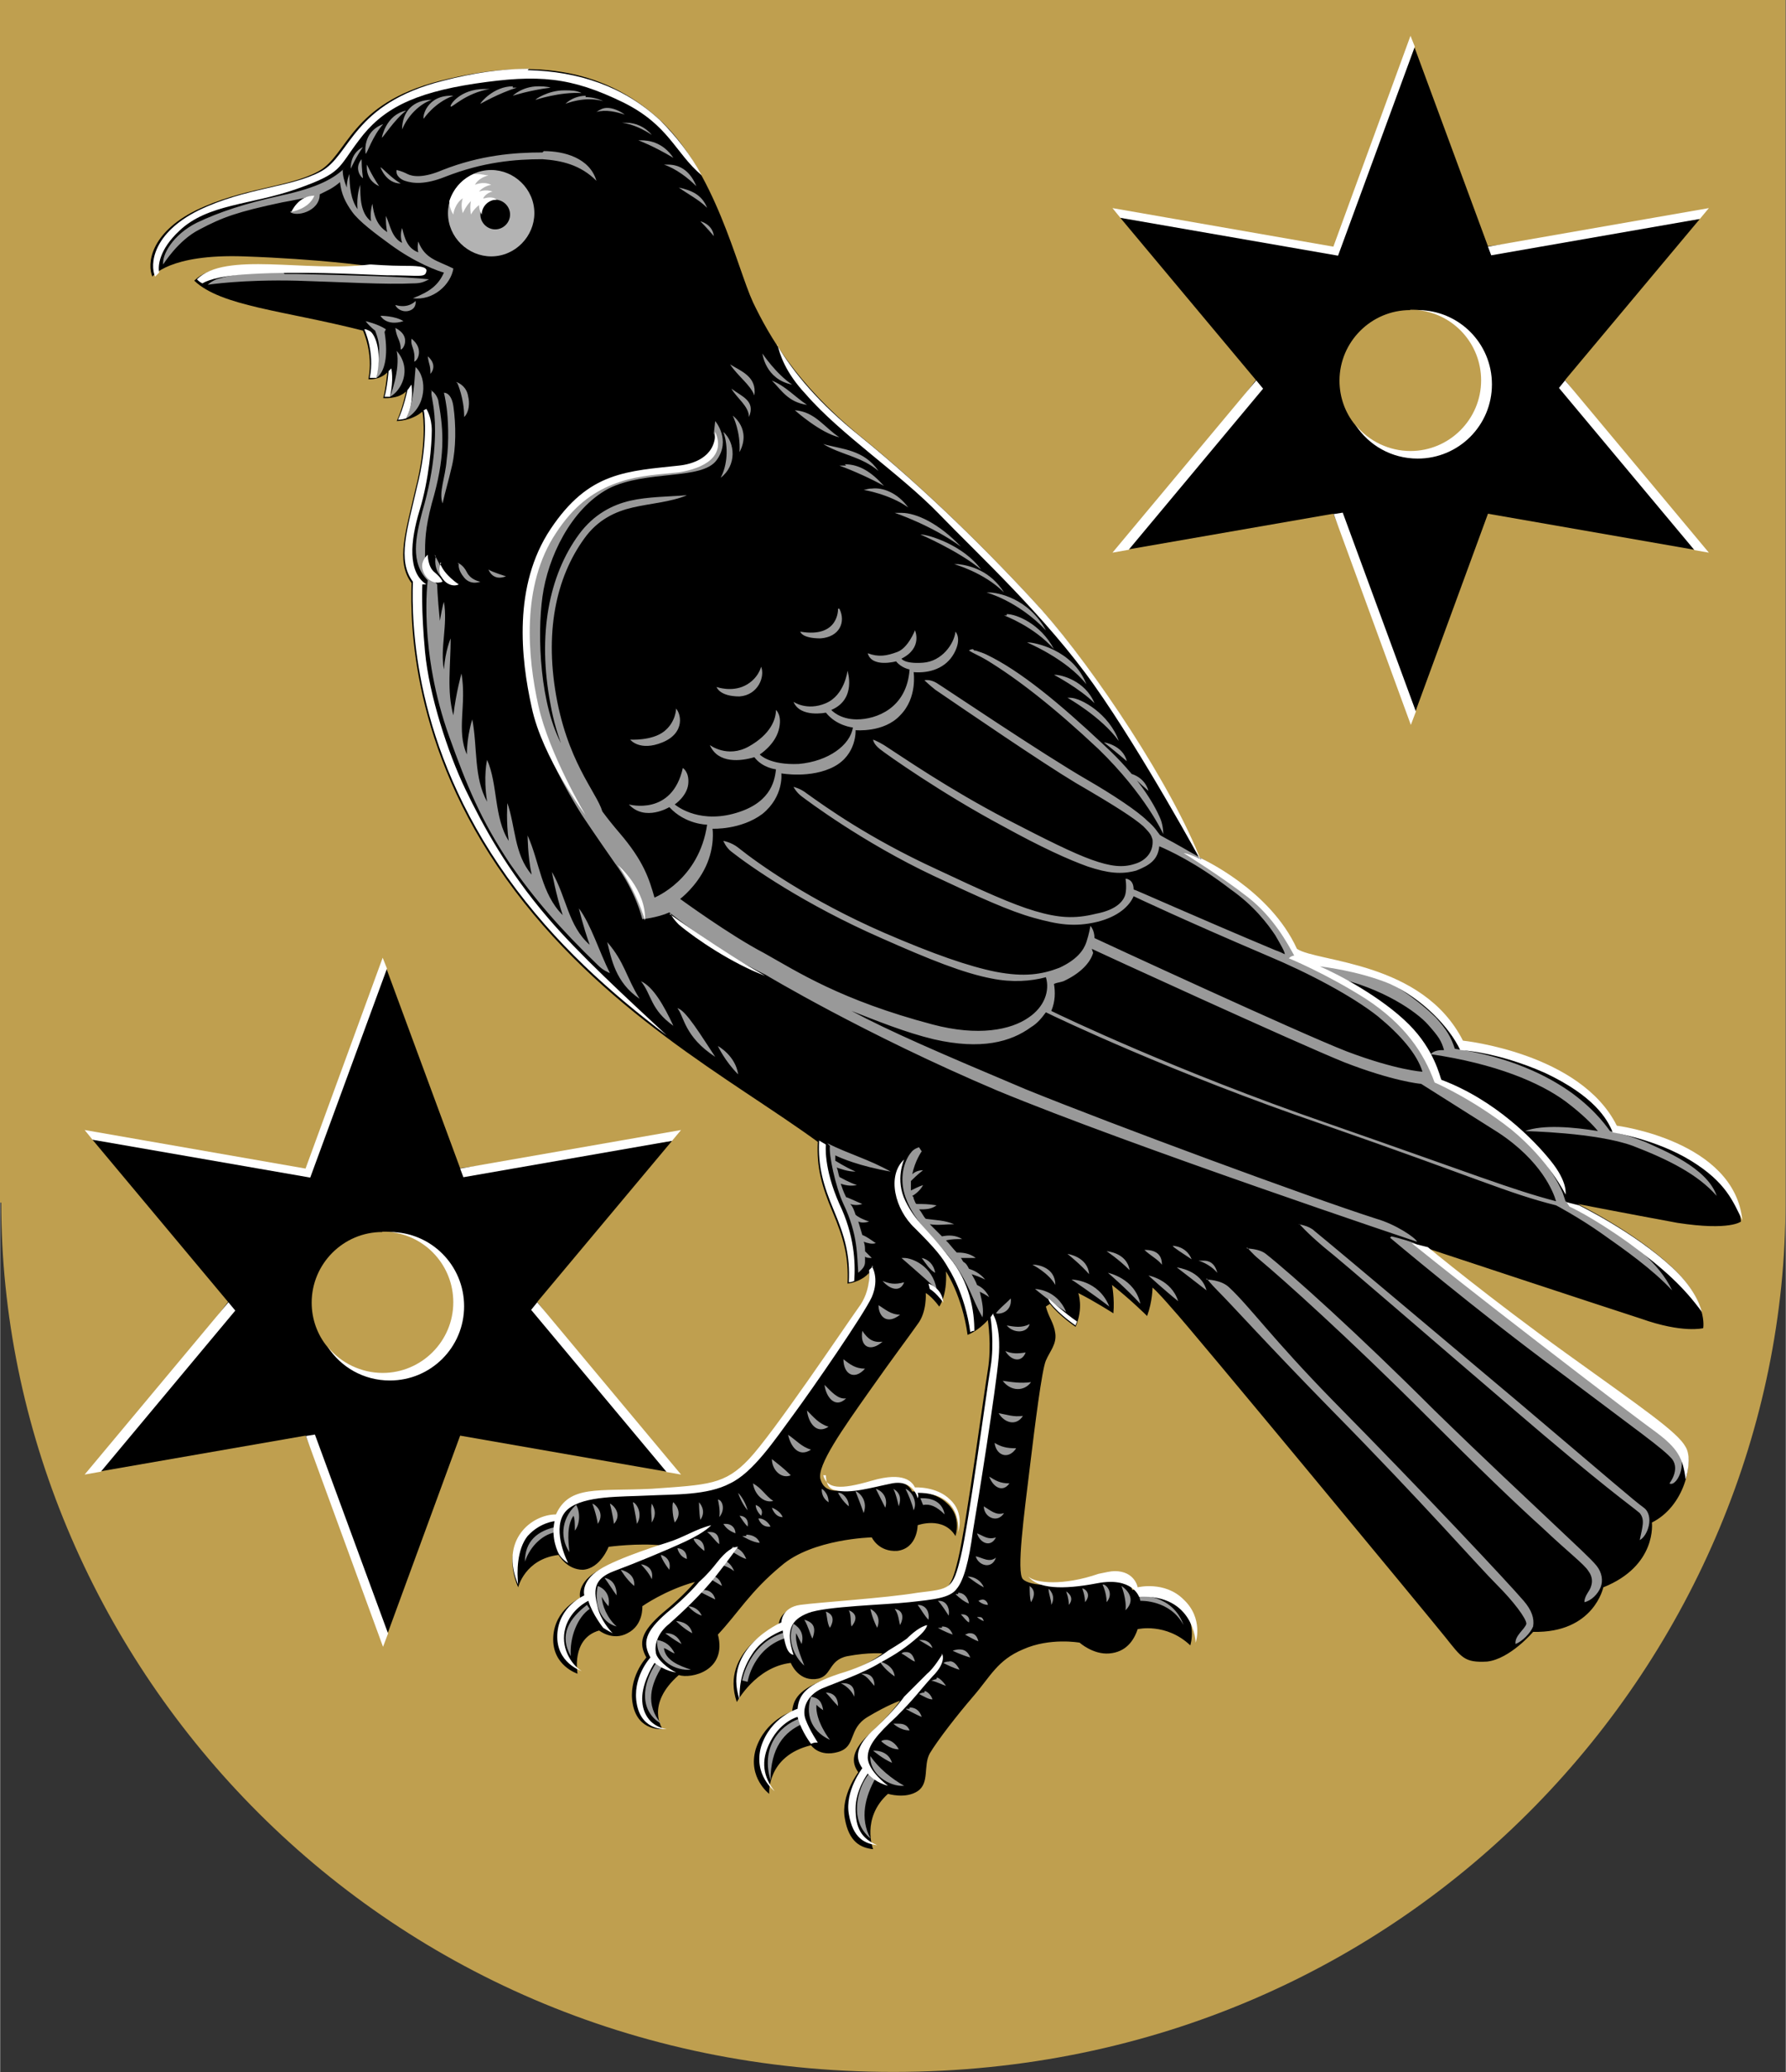
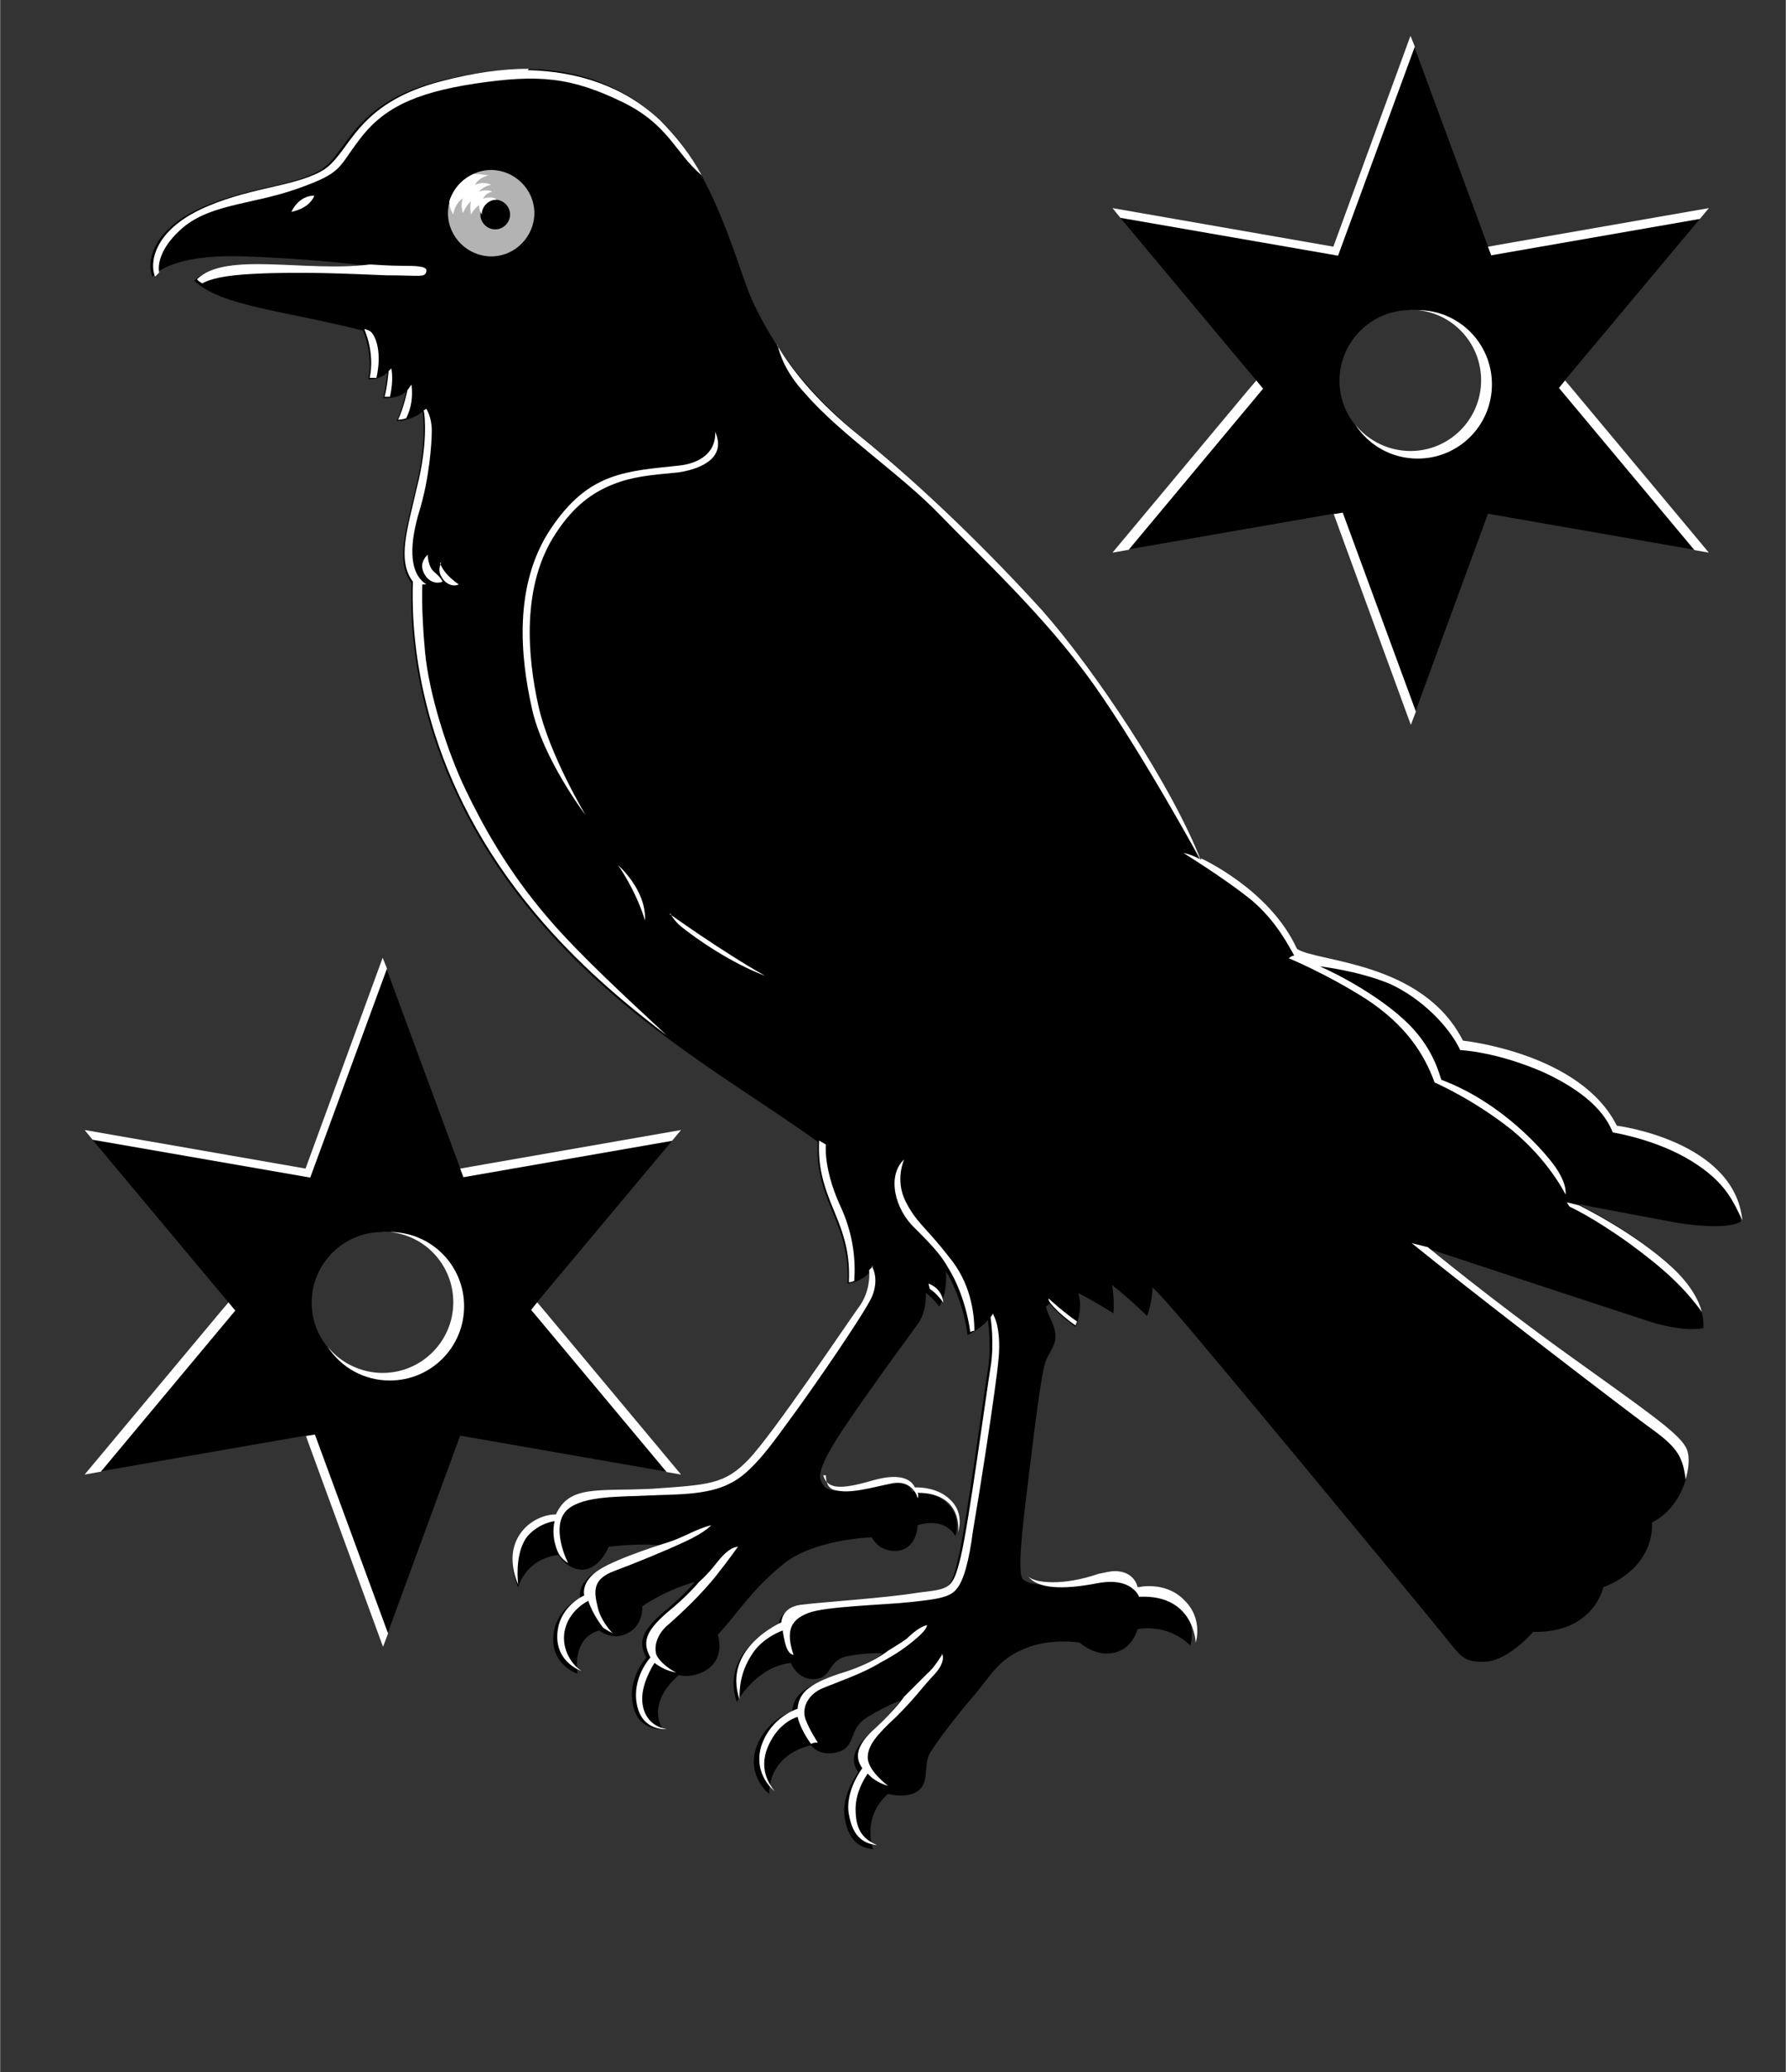
<svg xmlns="http://www.w3.org/2000/svg" height="580" viewBox="0 0 132.3 153.5" width="500">
  <rect x="0" y="0" width="132.3" height="153.5" fill="#333333" stroke="none" />
  <g transform="translate(-38.922 -46.906)">
-     <path d="m38.9 136v-89.1h132.3v89.1c0 33.3-27.4 64.4-66.1 64.4s-66.1-31.1-66.1-64.4z" fill="#bf9f4f" />
    <path d="m116.7 143.5c.7.9 1.9 1.7 1.9 1.7.6-1.4.2-2.5.2-2.5 1.2.6 2.6 1.5 2.6 1.5.1-1.1-.1-2.1-.1-2.1 1.4 1.1 2.6 2.3 2.6 2.3.4-1.1.4-2.1.4-2.1s.2.1 1.5 1.6c1.3 1.4 19 22.8 20.2 24.3s1.4 1.9 3.1 1.8c1.7-.2 3.4-2.2 3.4-2.2 4.5.1 5.2-3.3 5.2-3.3 4-1.6 3.6-4.8 3.6-4.8 2.4-1.2 3.1-4.4 2.5-5.5s-3.1-2.8-8.8-6.9-10.3-7.9-10.3-7.9 12.7 4.2 15.8 5.2c3.1 1.1 4.6.7 4.6.7s.4-2-2.4-4.6-6.9-4.6-6.9-4.6 3.6.7 7.4 1.4c3.9.6 4.7-.1 4.7-.1-.6-5.9-9.3-7-9.3-7-2.7-5.4-11.4-6.3-11.4-6.3-3-5.9-10.8-5.8-12.3-6.8-2-4.4-7.1-6.7-7.1-6.7-2.1-5.5-7.9-14.2-11.8-18.6-3.9-4.3-8.8-9.1-13.5-12.9-4.6-3.8-6.6-7.3-7.8-9.8-1.2-2.6-2.8-9.8-7-13.6s-9.5-4.5-16.2-2.8-6.8 5.5-9 6.7-5.6 1.2-9.1 2.9c-3.4 1.7-3.6 4-3.2 4.9 0 0 1.2-1.7 6.8-1.5s9.1.7 9.1.7c-4.7.6-10.7-1-12.8 1.1 2 1.9 6.6 2.2 12.5 3.7 0 0 .8 1.7.4 3.6 0 0 .8.1 1.4-.5 0 0-.1 1.2-.3 1.9 0 0 1.1.1 1.7-.5 0 0-.3 1.4-.7 2.2 0 0 1.1 0 1.9-.7.1.4.3 2.6-.5 5.7-.7 3.1-1.5 5.4-.3 7-.1 3 0 12.1 7 21.9s16.8 14.9 23.1 19.5c-.1 1.9.3 3.3 1.1 5.2s1.2 3.3 1.1 5.3c0 0 1-.1 1.6-.8 0 0 .2 1.5-.8 2.8-1 1.4-6.3 9.3-8.1 11.2s-3 1.9-7.2 2.2c-4 .2-6.1-.3-7.1 1.9-1.8 0-4.2 1.9-2.8 5.2 0 0 .5-2.1 3-2.4 0 0 .6 1.1 1.8 1.1 1.3-.1 1.9-1.7 1.9-1.7s2.2-.3 4-.1c0 0-3.6 1.1-5 2s-1.1 1.9-1.1 1.9-1.9.8-2 2.9 1.8 2.7 1.8 2.7-.5-2.6 1.6-3.2c0 0 1 .8 2.1.2 1.2-.6 1.1-2 1.1-2s1.7-1.2 3.9-1.8c0 0-.8 1-2.4 2.3-1.6 1.4-1.8 2.2-1.2 3.3 0 0-1.4 1.5-1 3.5s2.2 1.8 2.2 1.8-1.3-1.8 1.2-4c.9.3 3.6-.3 2.9-3 1.5-1.6 2.4-3.2 4.7-5.1 2.3-2 6.7-2.1 6.7-2.1s.5 1.1 1.9 1c1.5-.2 1.5-1.9 1.5-1.9s1.9-.7 2.8.8c0 0 .5-1.4-.6-2.4-1-1-2.6-.9-2.6-.9-.2-.4-.8-1.2-3.2-.5s-3.3.6-3.6-.4 1.7-3.8 3.6-6.5 2.9-4 3.6-5c.7-.9.6-2.3.6-2.3s.4.2 1 1c0 0 .6-.8.5-2.6 0 0 1.2 1.8 1.6 4.7 0 0 .8-.3 1.5-1.1 0 0 .3 1.9 0 3.7s-1.6 11.5-2.2 14-.8 2.4-3.2 2.7c-2.4.4-7.2.7-8.7.9-1.4.2-1.4 1.3-1.4 1.3s-4.4 1.9-3.1 5.7c0 0 1.4-2.6 4-2.9 0 0 .5 1.3 1.8 1.2s.9-1.4 2.4-1.7c1.6-.3 2.6-.2 2.6-.2s-1.2 1-3.6 1.7c-2.4.8-3 1.5-3.1 2.6 0 0-2 .6-2.7 2.8-.6 2.1 1 3.3 1 3.3s-.2-2.8 3.1-3.6c0 0 .6.9 2 .5s.7-1.7 2.2-2.6 2.4-1.2 2.4-1.2-.6.9-2.1 2.3c-1.6 1.4-1.5 2.3-1 3 0 0-1.3 1.7-1 3.4.3 1.8 1.2 2.2 2.1 2.3 0 0-.9-2.3 1.1-4.1 0 0 1.3.4 2.2-.2s.4-1.9.9-2.8c.6-1 2-2.8 3.2-4.2 1.3-1.5 1.8-2.7 3.7-3.5 2-.9 4.2-.5 4.2-.5s1 .9 2.2.8 1.8-.9 2.1-1.8c0 0 2.1-.5 3.9 1.2 0 0 .6-1.8-.9-3.2-1.4-1.4-3.4-.9-3.4-.9s-.4-1.8-2.9-1c-2.6.9-4.7.7-5.2.2s.1-4.9.5-8.2.9-7.3 1.2-8 .8-1.2.7-2-.5-1.2-.7-2z" />
    <path d="m75.3 59.5c-1.8 0-3.2 1.5-3.2 3.2 0 1.8 1.5 3.2 3.2 3.2 1.8 0 3.2-1.5 3.2-3.2 0-1.8-1.5-3.2-3.2-3.2zm.3 2.2c.6 0 1.1.5 1.1 1.1s-.5 1.1-1.1 1.1-1.1-.5-1.1-1.1.5-1.1 1.1-1.1z" fill="#b3b3b3" />
-     <path d="m76.9 53.3c-1.4 0-2.4 1.2-2.4 1.3 0 0 1.4-.8 2.7-1.2-.1 0-.2 0-.3 0zm1.9 0c-1.2 0-1.9.7-1.9.7s1.2-.4 2.8-.6c-.3-.1-.7-.1-1-.1zm-4 .2c-1.8 0-2.6 1.2-2.5 1.3s1.1-1 2.9-1.3c-.1 0-.3 0-.4 0zm5.9.1c-1.2 0-2.2.7-2.1.7 0 0 1.8-.6 3.4-.5-.4-.2-.8-.2-1.2-.2zm-8.2.4c-2-.1-2.3 1.6-2.2 1.7 0 0 .8-1.2 2.2-1.7zm9.8 0c-.5 0-1.1.2-1.5.6 0 0 1.4-.6 2.8-.2-.4-.2-.9-.3-1.3-.3zm-11.4.3c-1.4 0-2.2.9-2.2 2.2.4-1 1.3-1.9 2.2-2.2zm13 .6c-.3 0-.5.1-.8.3.7-.2 1.5 0 2.1.2-.4-.3-.9-.5-1.3-.5zm-14.9.2c-1.5.3-1.8 2-1.8 2 .1 0 .9-1.3 1.8-2zm16.3.9c-.1 0-.2 0-.3 0 .8.1 1.6.5 2.2.9-.5-.6-1.2-.9-1.9-.9zm-18 .1c-1.6.6-1.3 2.2-1.3 2.2.1 0 .5-1.3 1.3-2.2zm19.2 1.2c-.2 0-.3 0-.3 0s1.1.4 2.6 1.3c-.8-1.2-1.9-1.3-2.4-1.3zm-20.7.5c-1 .5-.9 1.6-.9 1.6s.4-.9.9-1.6zm13.3.4c-2.1 0-4.6.2-7.4 1.3-1.4.6-2.2.5-2.6.3-.2-.1-.4-.2-.8-.3-.1.4.3.7.6.8.6.2 1.5.3 3-.3 2.8-1.1 5.2-1.3 7.2-1.3 1.4.1 2.8.4 4 1.6-.5-1.7-2.4-2.2-3.9-2.2zm-13.4.5c-.6.7 0 1.4.1 1.4 0 0-.1-.7-.1-1.4zm22.6.4c-.1 0-.1 0-.2 0 .9.3 1.8 1 2.4 1.6-.4-1-1.1-1.6-2.1-1.6zm-22.2 0s-.2 1.1.9 1.6c-.6-.9-.9-1.6-.9-1.6zm-1.6.2c-.8.8-2 1.5-4.8 2.1-2.7.6-4.5 1.2-6.2 2-1.8.9-2.6 2.4-2.5 3.1 0 0 1.1-1.8 2.7-2.6 1.7-.9 2.8-1.3 6.1-2 1.1-.2 1.6-.3 2.3-.5-.3.8-1.7 1.2-1.7 1.2.4.4 2.2 0 2.2-1.3.6-.3.9-.4 1.5-.9.1.9.4 1.5.9 2.2s1.7 1.6 2.8 2.4c1.9 1.4 3.6 2 4 2.1-.4.9-1 1.4-2.3 1.9 1.5.2 2.8-1 3-2.2-1.2-.6-2.1-.7-2.6-2 0 0-.1.4 0 .8-.8-.3-1-1-1.2-1.8 0 0-.2.5 0 1.1-.8-.4-.9-1.4-1.2-2 0 .4 0 .8.1 1.2-.8-.5-1-1.3-1.1-2.1 0 0-.2.6-.1 1.3-.8-.6-.8-1.8-.8-2.7 0 0-.3.8-.2 1.8-.5-.7-.6-1.7-.6-2.6 0 0-.2.4-.2 1-.2-.5-.3-.9-.3-1.3zm2.6 0s.4 1.2 1.5 1.2c-.7-.4-1.4-1.2-1.5-1.2zm22.1 1.5c.7.5 1.5.9 2.1 1.5-.4-1-1.2-1.3-2.1-1.5zm1.6 2.5s.5.5 1 1.1c-.1-.9-1-1.1-1-1.1zm-30.9 3.8c-2.1 0-3.7.1-4.6.4-.6.1-1 .5-1 .5s2.6-.4 6.6-.3c3.4.1 6.6.3 8.6.2.6 0 .8-.1 1.2-.3-1.7-.2-5.7-.3-9.8-.4-.3 0-.6 0-.9 0zm9.8 2.1s-.5.6-1.5.3c.1.3.6.6 1.1.4s.4-.7.4-.7zm-2.6 1.1s.4.8 1.7.4c-.6-.4-1.7-.4-1.7-.4zm-1.1.4c.3.4.7.7.7.7s.3.7.3 1.3c0 .9-.2 2.2-.2 2.2.6-.4.9-1.6.6-3.4l.1-.2c-.6-.4-1.5-.6-1.5-.6zm2.2.5c.1.8.4.9.4 1.6.2 0 .8-1-.4-1.6zm1.2.8c-.1.6.3.7.2 1.7.3-.1.7-1-.2-1.7zm-1.1.9c.3 1.4-.5 3.4-.5 3.4.8-.4 1.7-2 .5-3.4zm27.1.2s.2 1.9 2.2 2.3c-1.2-.8-2.2-2.3-2.2-2.3zm-24.8.2c.1.7.2.6.2 1.3 0 0 .6-.6-.2-1.3zm22.4.6c.6.9 1.5 1.5 1.8 2.3.2-1.4-1-1.8-1.8-2.3zm-23.3.2c-.1 1-.1 2.5-.7 3.8 1.5-.8 1.6-3 .7-3.8zm26.4 1c.7.7 1.2 1.6 2.6 1.8-.9-.6-1.6-1.4-2.6-1.8zm-23.3.2s.5 1.1.5 2.5c.4-.4.4-1.1.3-1.5-.1-.7-.6-1-.9-1.1zm20.3.4c.4.7 1.3 1.3 1.3 2.1.5-1.2-.5-1.5-1.3-2.1zm-22.2.2c-.1.2.1.6.2 1.8s.1 3.7-.9 7.1c-.5 1.9-.9 3.8.4 5.1 0 0-.7 5.2 1.6 11.6 1.3 3.6 2.3 6.1 4.5 9.4 1.8 2.6 3.7 4.8 6.5 7.5.4.4.7.5.9.6-.8-1.6-1.4-3.6-2.3-4.8 0 0 .3 1.3.8 2.7-1.6-1.4-1.7-3.5-2.8-5.4 0 0 .3 1.7.8 3.2-1.6-1.6-1.7-3.9-2.6-5.9 0 0 0 1.5.3 2.9-1.3-1.5-1.2-3.6-1.8-5.3 0 0-.1 1.4.1 2.8-1.1-1.7-.8-4.2-1.6-6 0 0-.3 1.2 0 3.1-1-1.8-.7-4-1.1-6.1 0 0-.4 1.2-.4 2.6-.8-1.8 0-3.7-.4-6 0 0-.4 1.4-.6 3.1-.5-1.8-.2-3.7-.2-5.7 0 0-.4.9-.5 2.3-.3-1.6.3-3.3 0-5 0 0-.1.2-.3 1.4-.2-2-.2-2.7-.2-2.7l-.8-.9-.1-1.2c0-1.1 0-2 .5-3.9 1-3.4.9-5.3.5-7.5 0-.2-.2-.7-.6-.9zm.9.1s.1.4.2 1.1.2 2.5 0 3.9c-.1 1.3-.6 2.4-.3 3.2.2-.9.4-1.5.7-2.8s.3-3 .1-4.4c-.1-.7-.4-1-.7-1zm26 1.3s1.9 1.7 3.3 2c-1.1-.7-1.8-1.9-3.3-2zm-4.6.4s.6 1.2.5 2.7c.9-1.7-.5-2.7-.5-2.7zm-.7 1.2c.4 1.1.3 2.5-.2 3.4 1.2-.9 1.1-2.6.2-3.4zm-.7.1s.9 2.4-2.7 2.7c-3.6.4-6.6.6-9.3 4.6-2.7 4.1-2.2 9.4-1.4 13 .8 3.7 3.7 8.1 3.7 8.1s1 1.5 2.4 3.5c0 0 1.4 1.8 2 4.1 0 0 1.1-.1 2-.5 0 0 3.7 3 7.1 4.6 0 0 7.3 4.4 17.2 8.6 9.9 4.1 31.1 11.2 31.1 11.2-.1-.3-1.6-1.3-3-1.7-5-1.6-19.6-7-26-9.6-6.4-2.7-10.1-4.3-12.9-5.8 1.8.7 4 1.6 6.1 2.1 3.5.8 5.7.2 7.2-.9.5-.3.8-.7 1.1-1.1.8.4 9.4 4.5 20.5 8.3 11.5 4 13.7 5.1 17.3 6 0 0 1.7.9 3.4 2.1s3.7 2.6 5.2 4.2c-1-2.1-3.1-3.6-4.9-4.8-1.6-1.1-2.8-1.7-3-1.8 0 0-.1-.3-.2-.6-.4-1-1.9-3.6-4.7-5.6-3.1-2.1-4.3-2.6-4.8-2.9-.2-1.6-1.8-3.6-3.4-4.8-1.6-1.3-3-2.1-4.1-2.7 3.7.8 6.2 2.6 7 3.5s1 1.2 1.2 1.9c-.3 0-.7 0-1 .3 4.8.7 8.1 2.1 10 3.5 1.2.9 2 1.7 2.4 2.2-1.8-.3-4.1-.5-5.4 0 0 0 5.3.1 8 1.1 2.6 1 4.8 2.1 6.2 3.7-.7-2.1-4-3.4-5.3-4-1.3-.5-1.8-.6-2.6-.8-.1-.1-.9-1.4-2.8-2.8-1.8-1.3-4.6-2.7-8.7-3.3-.3-.9-.6-1.4-1.4-2.3-.9-.9-3.6-3.2-6.4-3.8-2.8-.7-3.6-.7-3.6-.7s-.5-1-1.1-2-1.8-2.3-3.6-3.6c-1.4-1.1-2.9-1.8-3.9-2.4-1.2-.7-1.9-1-1.9-1.1-.1-.1-.3-.5-.9-1-.7-.7-2.5-1.9-4.4-3-3.3-1.9-10.7-6.9-11.2-7.2s-.9-.2-.9-.2.3.3.8.7c2.2 1.5 7.9 5.4 10.4 6.9 3.1 1.8 4.3 2.6 5 3.2.6.6.6.7.7 1 .1 1-.6 1.6-1.3 1.8-.9.3-1.8.2-3.2-.3s-3.4-1.5-6.3-3c-4.4-2.3-7.7-4.6-9.1-5.5-.5-.3-.8-.4-.8-.4s0 .3.5.7 4.6 3.3 9.1 5.7c2.9 1.6 4.9 2.5 6.3 3 1.5.5 2.5.6 3.6.3 1-.4 1.6-.8 1.7-1.8.7.3 2.7 1.2 5.3 3.2 1.7 1.2 2.7 2.5 3.3 3.4.4.7.7 1.2.7 1.4-.2-.1-.4-.2-.7-.3-6.2-2.6-10.4-4.5-10.5-4.5 0-.8-.6-.8-.6-.8s.1.6 0 1.1-.6 1.2-2.2 1.5c-1.6.4-2.8.3-4.5-.2s-3.9-1.5-7.3-3.1c-5-2.3-8.2-4.6-9.6-5.6-.5-.4-1-.5-1-.5s.2.4.6.7 4.5 3.4 9.8 5.9c3.4 1.6 5.6 2.6 7.4 3.1s3 .7 4.7.3c1.6-.4 2.4-1.2 2.7-1.9.2.1 3.8 1.8 9.9 4.4 3.1 1.3 6.3 3 8.2 4.5 1.7 1.4 2.9 2.8 3.3 4.1 0 0-1.9-.1-5.6-1.5-3.6-1.4-18.5-8.3-18.7-8.4 0-.6-.3-.9-.3-.9s-.1.6-.3 1.2-.7 1.3-2 1.9c-1.3.5-2.6.7-4.7.3-2-.4-4.6-1.3-8.3-2.9-5.5-2.4-9.3-5.1-10.8-6.3-.5-.4-1.1-.5-1.1-.5s.2.5.6.8c1.4 1.1 5.4 3.9 11.1 6.4 3.6 1.6 6.1 2.6 8.2 3 1.5.3 2.9.2 4-.1.3 1-.1 2.2-1.3 3-1.3.9-3.7 1.4-7.1.5-6.8-1.8-10-3.9-12.5-5.3-2.5-1.3-6.2-4-6.2-4s1.2-.9 1.9-2.4.5-2.8.5-2.8 2.1.1 3.7-1.1c1.6-1.3 1.4-3 1.4-3s2.2.4 3.9-.5 1.6-2.7 1.6-2.7 2.1.2 3.3-1.1c1.3-1.3 1-3.2 1-3.2 1.2.1 2.4-.3 3-1.4s.1-1.6.1-1.6c-.1.9-1 2.2-2.4 2.3s-1.6-.3-1.6-.3c1.6-.8 1-2.1 1-2.1s-.5 1.3-1.3 1.6-1.4.4-2.2.1c.3 1.1 2.1.6 2.1.6.4.5 1 .6 1 .6-.2 2.9-2.5 3.7-3.9 3.7-1.3 0-1.9-.7-1.9-.7 1.9-.8 1.2-2.9 1.2-2.9s-.2 1.8-1.6 2.4-2.4-.1-2.4-.1c.5 1.2 2.4.8 2.4.8.8 1 2 1.1 2 1.1-.2 1.3-1.8 2.5-4 2.7-2.2.1-2.9-.7-2.9-.7s1.1-.7 1.4-1.8-.2-1.5-.2-1.5c0 .7-.4 1.8-2 2.7s-2.9-.1-2.9-.1c.6 1.4 2.3 1.2 3.3.9.6.8 1.6.9 1.6.9-.1 1-.5 2.6-3.2 3.3s-4.3-.7-4.3-.7.9-.6 1-1.5-.4-1.2-.4-1.2c-.8 3.6-4 2.7-4 2.7 1.2 1.3 3 .2 3 .2 1.2 1.3 2.8 1.3 2.8 1.3-.6 4.1-3.9 5.4-3.9 5.4-.4-1.4-.8-2.7-2.6-4.8s-2.5-3.4-4.2-6.4-1.9-8.2-1.5-11.1 2.1-6.5 4.9-8c2.8-1.4 6.9-.6 8-2.1s-.1-2.9-.1-2.9zm8.1.8c1.3.8 2.8.9 4.1 2-1.1-1.6-2.7-1.6-4.1-2zm1.7 1.6c-.2 0-.3 0-.5 0 1.1.4 2.4 1 3.3 1.5-.9-1-1.8-1.6-2.9-1.6zm1.9 1.7c-.3 0-.5.1-.6.1 0 0 1.9.3 3.3 1.3-.8-1.1-1.9-1.5-2.7-1.4zm-13.8.5c-1.2.1-2.8.1-4.1.4s-2.7 1-3.8 2.5c-2.2 3-3.1 7.4-2.1 12.6.9 5.1 3.9 8.2 3.9 8.2-.2-1.4-2.4-3.4-3.4-8.4-1-5.1-.1-9.2 2-12.1 1-1.4 2.3-2 3.6-2.3s2.8-.4 4-.9zm16 1.3c-.2 0-.3 0-.5 0 0 0 2.7.9 4.9 2.5-1.6-1.7-3.3-2.5-4.4-2.5zm1.4 1.6s2.8 1.2 4.5 2.6c-1.3-1.8-3.9-2.6-4.5-2.6zm-35.9 1.6s-.3 1.1.7 1.8c0 0-.2-.6-.3-.9s-.5-1-.5-1zm38.8.6c-.1 0-.2 0-.4 0 0 0 2.2.6 3.7 2.1-1-1.6-2.5-2-3.4-2.1zm-37.1 0s-.1.4.4 1 1.2.3 1.2.3-.7-.1-1-.7-.7-.7-.7-.7zm2.2.4s.3.9 1.3.5c0 0-1-.3-1.3-.5zm37.1 1.7c-.1 0-.1 0-.2 0 0 0 2.3.6 4.4 2.8-1.3-2.4-3.6-2.8-4.2-2.8zm-11.2 1.2s.1 2.2-2.8 1.7c0 0 .1.5 1.5.5 1.4-.1 1.9-1.2 1.4-2.2zm12.5.5c-.1 0-.2 0-.2 0s2.2.8 3.7 2.5c-1-1.9-2.8-2.6-3.5-2.6zm1.5 2s2.9 1.2 4.4 3.1c-1-2.6-3.9-3.1-4.3-3.1zm-4 .5c-.2 0-.3.1-.3.1.3.2.8.4 1.3.7 2.3 1.4 5 3.5 8.3 6.6 3.5 3.4 4.8 6.3 4.8 6.3s0-.6-.2-1.1c-.5-1.2-1.7-3.2-4.2-5.5-3.3-3.1-6.2-5.5-8.7-6.7-.2-.1-.5-.2-.8-.3h-.1zm-15.7 1.3s-.2.9-1.2 1.4-2.1.1-2.1.1.2.7 1.7.7c1.4-.1 1.9-1.5 1.6-2.2zm21.8.6c-.1 0-.1 0-.1 0s1.9 1 3 2.1c-.7-1.7-2.5-2.1-2.9-2.1zm1.1 1.7c-.1 0-.2 0-.2 0s2.5 1.4 3.8 3.2c-.7-2-2.8-3.2-3.6-3.2zm-29.2.8s0 1-.9 1.7-2.5.6-2.5.6.7.9 2.4.2 1.4-2.2.9-2.6zm31.7 2.5s1 .8 1.7 1.4c-.3-1.2-1.7-1.4-1.7-1.4zm1.9 2.3s.7.7 1.4 1.3c-.3-1.1-1.4-1.3-1.4-1.3zm-38.7 12.5c.3 1.2.6 3 2.4 4.2-1-1.6-1.1-2.7-2.4-4.2zm35.9.5c.4.2 15 6.9 18.7 8.4 3.6 1.4 5.6 1.6 5.7 1.6 0 0 1.9 1.2 5.7 3.6 3.2 2.1 4.1 4.4 4.3 5.1-3.4-.9-5.8-1.9-17-5.8-11-3.8-19.6-7.9-20.4-8.3.3-.7.3-1.4.2-2 .2-.1.4-.1.7-.2 1.3-.6 2-1.4 2.2-2.1zm-33.4 2.4c.8 1 .7 2.1 2.4 3.3-.7-1.5-1.5-2.9-2.4-3.3zm2.7 2c.5.6.5 2.1 2.8 3.6-1-1.5-2.2-3.5-2.8-3.6zm3 2.8s.5 1.1 1.5 2.1c-.2-1.4-1.5-2.1-1.5-2.1zm8.3 7.4c-.1.6.4 3 1 4.3 1.1 2.3 1 3.9 1.1 5.1.2-.2.5-.4.5-.8 0-.1 0-.2 0-.4.1.1.3.1.5.1-.2-.2-.4-.4-.5-.5 0-.2 0-.5-.1-.7.3.1.6.2.9.1-.3-.2-.7-.5-1-.6-.1-.3-.2-.7-.3-1 .2.1.5.1.8 0-.6-.2-.9-.4-1-.5-.1-.3-.2-.6-.4-.8.3.1.6.1.9 0-.5-.2-1.1-.5-1.2-.5-.2-.4-.3-.7-.4-1 .3.1.7.2 1.2.1-.6-.2-1.1-.5-1.3-.6-.1-.3-.1-.5-.2-.7.3.1.8.3 1.4.3-.9-.4-1.3-.7-1.5-.8 0-.1 0-.3 0-.4.4.2 1.8.8 4.1 1.2-1.6-.9-3.1-1.3-4.7-2.1zm6.6.1s-.4.1-.6.4c-.5.6-.9 1.9-.4 3.3.7 2 2.4 3.2 3.6 4.9s1.3 2.6 2.1 4c.1-.5 0-1.1-.2-1.9.2.1.4.2.7.4-.3-.6-.7-.8-.9-.9-.1-.3-.3-.6-.4-.8.3.1.6.2 1 .4-.4-.5-.9-.7-1.2-.8-.1-.2-.2-.4-.4-.5-.1-.1-.1-.2-.2-.3h1.1c-.5-.4-1.1-.4-1.4-.4-.3-.3-.5-.6-.8-.9.4-.1.8-.1 1.2-.1-.5-.3-1-.3-1.5-.2-.3-.3-.6-.6-.9-.9.6.1 1.2 0 1.8 0-.7-.3-1.4-.3-2.1-.4-.2-.2-.3-.5-.5-.7.5 0 .9 0 1.3-.3-.6-.1-1-.1-1.5-.1-.1-.1-.1-.2-.2-.4 0-.1 0-.1-.1-.2.2-.1.6-.4.8-.8-.3.1-.7.3-.9.4 0-.2 0-.5 0-.7.1-.1.5-.5.9-.8-.3 0-.6.1-.8.3.2-1 .7-1.7.7-1.7zm28.2 5.7s.5.6 1.8 1.7c1.4 1.1 8.3 7.1 13.8 11.8 7.1 6.1 8.9 7.3 9.6 7.9.4.5.2 1 0 2 .6-.3 1.1-1.8.3-2.4-.7-.5-2.3-1.9-9.5-8-5.6-4.7-12.7-10.7-14.9-12.5-.4-.4-1.2-.5-1.2-.5zm6.7 1s6.4 5.4 12.5 9.9c6.1 4.6 7.7 5.7 8.4 6.5.6.8-.2 1.8-.2 1.8.5.3 1.4-1.4.6-2.5-.8-1-2.2-2.2-8.2-6.8-4.2-3.2-8.8-6.4-10.1-7.6-.4-.4-1-.8-1.2-.9-.8-.3-1.7-.5-1.7-.5zm-16.1.6c0 .1.8.6 1.4 1-.4-1-1.4-1-1.4-1zm5.5.1s.4.5.9.9c1.8 1.5 6.7 5.9 12.4 11.6 3.8 3.8 6.6 6.5 8.6 8.3 1.9 1.8 3.1 2.7 3.4 3.2.3.4.3.8.2 1.1-.1.4-.5.7-.5 1.2.5-.1 1-.6 1.2-1.1s.1-1.1-.3-1.6-1.5-1.5-3.4-3.3-4.7-4.4-8.6-8.2c-5.7-5.7-10.6-10.1-12.5-11.6-.5-.4-1.4-.4-1.4-.4zm-7.6.2c.4.4 1 .7 1.3 1.1 0-.8-.5-1.1-1.3-1.1zm-2.8.1s.9.6 1.7 1.4c-.2-1.3-1.7-1.4-1.7-1.4zm-2.9.2s1 .8 1.6 1.5c-.1-1.3-1.6-1.5-1.6-1.5zm-12.1.3c-.1 0-.2 0-.2 0s1.5 1.3 2.6 2.3c-.3-1.7-1.8-2.3-2.4-2.3zm1.3 0c.3.4.6.9 1 1.1-.1-.6-.5-1-1-1.1zm20.9.2c-.2 0-.4 0-.4 0s.8.2 1.4.9c-.2-.8-.7-.9-1-.9zm-12.6.3h-.1s1.2.6 1.7 1.5c0-1.3-1.3-1.5-1.6-1.5zm10.6.2s1.3 1 2.2 1.7c-.4-1.5-2.2-1.7-2.2-1.7zm-5.1.4s1.4 1.2 2.4 2.3c-.4-1.9-2.4-2.3-2.4-2.3zm3 .2s1.2 1.1 2.2 1.9c-.5-1.6-2.2-1.9-2.2-1.9zm4.3.2s.3.4.8.9c1.1 1.1 3.7 4 8.5 8.9 6.8 6.9 10.7 11.4 12.3 13 1.1 1.1 2.1 2.4 2.1 2.8-.1.4-.9.9-.8 1.5.5-.2 1.1-.8 1.3-1.3.1-.6-.1-1.2-.7-1.9-1.2-1.4-7.3-7.9-14.1-14.8-4.5-4.6-6.2-7-7.7-8.4-.6-.6-1.7-.6-1.7-.6zm-10 .1s1.5 1 2.8 2c-.8-2-2.8-2-2.8-2zm-14 .1c.5.6 1.3.9 1.6.1-.7.2-1.1.1-1.6-.1zm11.3.6s1.2 1 2.3 1.7c-.7-1.7-2.3-1.7-2.3-1.7zm-1.8.7c-.5.5-.8.7-1.1 1.1.3.1 1.2-.1 1.1-1.1zm-9.8.5c0 .8.6 1.5 1.6.7-.7 0-1.1-.4-1.6-.7zm11.2 1.4c-.6.3-1.1.2-1.7.1.5.6 1.5.6 1.7-.1zm-12.4.5c-.2 1.2.6 1.6 1.5.8-.7.1-1.1-.2-1.5-.8zm10.6 1.5c.4.7 1.2.9 1.5.1-.6.1-1 .1-1.5-.1zm-12 .6c0 1.1.8 1.6 1.6.7-.7 0-1.1-.3-1.6-.7zm11.8 1.6c.6.8 1.6.8 2.1.1-.8.1-1.4 0-2.1-.1zm-13.2.3c.1.9.8 1.8 1.6 1-.6.1-1.1-.5-1.6-1zm-1.3 1.9c.1.9.7 1.8 1.6 1.2-.7-.2-1.1-.7-1.6-1.2zm14.2.2c.4.7 1.3 1 1.8.2-.7.1-1.2-.1-1.8-.2zm-15.6 1.6c.2.9.8 1.7 1.7 1.1-.7-.2-1.1-.7-1.7-1.1zm15.3.6c.1.9 1 1.3 1.6.4-.7 0-1.1-.1-1.6-.4zm-16.5 1.2c0 .8.7 1.5 1.4 1.2-.5-.5-.9-.8-1.4-1.2zm16.1 1.3c.3.8 1 1.2 1.5.5-.7 0-1-.2-1.5-.5zm-17.5.5c.1.8.8 1.5 1.5 1.3-.6-.4-.8-.9-1.5-1.3zm9.1.4.7 1.4c.2-.6-.1-1.2-.7-1.4zm-4 0s-.1.6.5 1c0-.7-.5-1-.5-1zm6.2 0c.2.4.5 1.1.6 1.6.3-.6-.1-1.4-.6-1.6zm-.9 0c.2.4.3.9.4 1.3.2-.6.1-1-.4-1.3zm-2.8.2s.4 1 .6 1.6c.4-1.1-.6-1.7-.6-1.6zm-8.7.1s.2.7.7 1.3c-.2-.8-.7-1.3-.7-1.3zm7.5 0h-.1s.3.6.8 1c0-.6-.5-1-.7-1zm6.2.4c-.1 0-.2 0-.2 0l.2.5c.5-.1 1 .1 1.6.7-.2-1.1-1.2-1.2-1.6-1.2zm-15.2.1s.2.8.1 1.3c.5-.6.2-1.3-.1-1.3zm-6.3.2s.2.9.3 1.6c.5-.8-.1-1.6-.3-1.6zm4.9 0s0 .8.1 1.3c.5-.7-.1-1.3-.1-1.3zm-1.9 0c-.1 0-.1.9.1 1.5.7-.8-.1-1.5-.1-1.5zm-4.7.1s.2.8.3 1.5c.7-.8-.2-1.5-.3-1.5zm3.1 0c-.1.5 0 .9 0 1.4.3-.5.3-.9 0-1.4zm-4.4 0s.3.8.4 1.5c.6-.9-.3-1.5-.4-1.5zm-1.1 0c-1.1.9-1.4 2.4-.6 3.6-.1-.9-.2-2 .3-2.7.1.2.1.6.1 1.1.4-.5.4-1.4.1-1.9zm13.2.1c0 .3.2.6.4.8.2-.4-.1-.7-.4-.8zm16.9.1c0 .8 1 1.3 1.5.5-.6.2-1-.2-1.5-.5zm-15.7.1s.2.7.8.7c-.2-.5-.8-.7-.8-.7zm-2.4.6c.2.3.4.6.6.8.1-.5-.2-.8-.6-.8zm1.5.2s0 0-.1 0c0 0 .2.7.9.6-.2-.4-.6-.6-.8-.6zm-2.5.4c-.1 0-.1 0-.2 0 .2.3.4.5.9.7 0-.4-.3-.7-.7-.7zm-12.5.2c-1.5.3-2.4 1.1-2.4 2.6.4-1.2 1.4-2.1 2.4-2.2zm11.3.4c-.1 0-.1 0-.2 0 .4.3.6.7.9.9 0-.6-.2-.9-.7-.9zm19.8.1c.2.7 1 1.1 1.4.3-.6.2-.9-.1-1.4-.3zm-17.1.2c-.2 0-.3 0-.3 0s.8.5 1.3.5c-.2-.5-.7-.6-1-.6zm-3.8.2h-.1c0 .2.5.7.8.9 0-.7-.4-.9-.7-.9zm2.8.6-.2.3c.3.1.8.5 1.2.6-.2-.5-.5-.8-1-.9zm-4.1.1s.1.6.7.8c0-.8-.7-.8-.7-.8zm-1.2.5c-.1 0 .2.6.6 1.1.2-.9-.6-1.1-.6-1.1zm23.3.1c.2.7 1.2 1 1.5.1-.5.4-1 0-1.5-.1zm-18.9.2-.1.4s.6.1 1.1.5c-.3-.8-1-.9-1-.9zm-5.8.4h-.1s.6.6.8 1.1c.2-.9-.6-1.1-.8-1.1zm-1.6.4s.4.7 1 1.2c.1-1-1-1.2-1-1.2zm6.6.4-.1.2s.5.3 1 .6c-.2-.8-.9-.8-.9-.8zm19.1.1c.4.3.8.6 1.2.8-.2-.5-.7-.8-1.2-.8zm-26.9.1c.3.4.6.9.9 1.3 0-.7-.3-1.2-.9-1.3zm36.9.5s.3.6.3 1.3c.6-.7-.1-1.4-.3-1.3zm1.4.1s.4 1 .3 1.8c1-1-.3-1.8-.3-1.8zm-6.8 0c0 .4 0 .9.1 1.2.3-.5.3-.9-.1-1.2zm-32 0c-.3 1.3.2 2.7 1.4 3-.7-.6-1.1-1.6-1.1-2.2.1.2.3.5.5.7.2-1.2-.8-1.5-.8-1.5zm35.9.2s.2.5.2 1c.6-.7-.2-1.1-.2-1zm-2.5 0c0 .4.2.8.2 1.2.4-.7-.2-1.2-.2-1.2zm-25.5.1h-.1c-.2 0-.3.1-.3.1s.6.3 1.2.6c-.1-.5-.5-.7-.8-.7zm26.8.1s.2.5.2 1c.5-.6-.2-1-.2-1zm-8 .2c-.1 0-.1 0-.2 0 .3.3.7.6 1 .7-.1-.5-.4-.8-.8-.8zm13.4.1.1.4s2.2-.1 3.2 1.8c-.8-2.3-3.3-2.2-3.3-2.2zm-11.5.3c-.1 0-.2 0-.4.1.2.2.5.3.7.3 0-.2-.2-.4-.4-.4zm-3.3.1h-.1c.3.3.6.8.8 1.1.1-.6-.2-1.1-.7-1.1zm-1.6.3c.3.4.5.8.8 1.1.1-.6-.2-1.1-.8-1.1zm-24.5 0c-1.3 1-2.1 2.2-1.2 3.8-.1-1.4.5-2.9 1.4-3.5zm7.5.1s.4.5 1 .7c-.3-.7-1-.7-1-.7zm13.5.2s.1.6.5 1.4c.4-1-.5-1.4-.5-1.4zm1.8 0c.3.4.3.9.4 1.2.3-.6.2-1.1-.4-1.2zm-3.4.1c.2.4.1.9.2 1.2.5-.6.3-1-.2-1.2zm-1.7.1c.1.4.1.9.3 1.2.3-.5.3-1-.3-1.2zm10.1.2h-.1c.2.2.4.5.6.6.1-.4-.2-.6-.5-.6zm1.2.2c-.1 0-.1 0-.1 0s.2.2.5.3c-.1-.3-.2-.3-.4-.3zm-12.9.2c.3.5.4 1 .6 1.4.3-.8.1-1.2-.6-1.4zm-9.5.1s.6.6 1.2.9c-.2-.9-1.2-.9-1.2-.9zm8.7.2c-.5 1.1 0 2.4.8 3.1-.3-.8-.7-1.7-.6-2.4l.4.8c.2-.7-.1-1.2-.6-1.5zm11 .3c-.2 0-.3 0-.3 0s.5.3 1.1.5c-.2-.5-.5-.6-.8-.6zm-11.5.3c-2.8.7-3.3 3.6-3.3 3.6l.4.1s.4-2.6 3-3.3zm-8.9.1c-.1 0-.1 0-.1 0s.5.4 1.2.8c-.3-.7-.8-.8-1.1-.8zm22.5 0h-.1c-.1 0-.2.1-.3.1.4.2.7.4 1 .5-.1-.4-.3-.6-.6-.6zm-23.2.5c-.1 1.6 1.4 2.3 2.5 2.2-.9-.3-1.9-.7-2-1.6.3.1.5.3.8.4-.3-.6-.7-.9-1.3-1zm19.5 0c-.1 0-.1 0-.1 0s.5.3 1 .6c-.2-.6-.7-.6-.9-.6zm2.9.7c-.3 0-.5.1-.5.1s.6.3 1.3.5c-.2-.5-.5-.6-.8-.6zm-4 .2c-.1 0-.2 0-.3.1.4.2.7.5 1 .6-.1-.4-.3-.7-.6-.7zm3.2.7c-.1 0-.2 0-.4.1.4.2.8.4 1.2.5-.2-.4-.5-.7-.8-.6zm-21.6 0c-1.2 1.7-1.3 3.7.3 4.6-1.2-1.4-.8-2.9.1-4.3zm16.5 0c.1.2.5.7 1.1 1.1-.1-.9-1.1-1.1-1.1-1.1zm-1.2.9c-.1 0-.1 0-.2 0 .5.2.7.6 1 .9 0-.6-.3-.9-.8-.9zm5.4.4c-.1 0-.3.1-.4.1.4.1.8.3 1.1.4-.2-.3-.4-.5-.6-.6h-.1zm-6.9.3c-.1 0-.2 0-.2 0s.7.3 1 1c.1-.9-.5-1-.8-1zm-1.3.7c.3.3.6.7.9 1 0-.6-.3-1-.9-1zm7.3 0c-.1 0-.2 0-.4.1.4.2.7.4 1 .4-.1-.3-.3-.5-.5-.6h-.1zm-8.4.3c-.4 1.2-.1 2.5 1.4 3.2 0 0-1.1-1.4-1-2.6.1.1.2.2.5.4-.1-.6-.3-.9-.9-1zm7.3.9c-.2 0-.3 0-.3 0s.7.4 1.2.6c-.2-.6-.6-.7-.9-.7zm-8.1.7c-1.7.6-2.9 2.3-2.2 4.6 0-2.4 1-3.6 2.4-4.2zm7.2.4c-.2 0-.3 0-.3 0s.5.5 1.2.5c-.2-.5-.6-.5-.9-.5zm-.8 1.2c-.1 0-.3 0-.4.1 0 0 .6.6 1.3.6-.2-.4-.6-.7-.9-.7zm-1 .8s.7.6 1.4.9c-.3-1-1.4-.9-1.4-.9zm-.2.4c-.1 1.3 1.4 2.3 2.5 2.2-.9-.5-1.9-1.3-2.5-2.2zm-.1 1.3c-.9 1.1-1.5 3.5.1 4.8-.8-1.5-.4-3.1.4-4.5z" fill="#999" />
    <g stroke-width=".993" transform="matrix(.267 0 0 .267 -.286 -.342)">
      <path d="m539.2 189.8-21.9 56.8-59.7-9.3 37.7 45.1-35.4 47 56.9-9.9 22.8 54.8 20.1-54.8 57.3 10-35.9-47.1 37.4-44.7-58.8 7.6zm-1.1 73.1c.7 0 1.9 0 2.6.1 9.9 1 18 7.3 18 18.5 0 11.9-9.7 21.6-21.6 21.6-6.8 0-10.7-3.8-14.3-8.3-2.7-3.3-4.3-7.6-4.3-12.2 0-10.8 8.8-19.6 19.6-19.6z" />
      <path d="m538.2 186.9-21.4 58.5-61.3-10.7 2.2 2.7 60.4 10.5 21.3-58zm82.8 47.8-61.3 10.7.9 2.4 57.9-10.1zm-63.2 47.8c0 10.8-8.8 19.6-19.6 19.6-5.9 0-11.6-2.7-15.3-7.3 3.7 5.7 10 9.4 17.3 9.4 11.4 0 20.6-9.2 20.6-20.6s-9.2-20.6-20.6-20.6c10 1 17.6 9.4 17.6 19.5zm-62.4 0-39.9 47.8 4.5-.8 37.3-44.7zm85.7 0-1.7 2.1 37.6 45 4 .7zm-61.7 36.7-2.5.4 21.4 58.5 1.4-3.7z" fill="#fff" />
    </g>
    <g stroke-width=".993" transform="matrix(.267 0 0 .267 -76.439 67.956)">
      <path d="m539.2 189.8-21.9 56.8-59.7-9.3 37.7 45.1-35.4 47 56.9-9.9 22.8 54.8 20.1-54.8 57.3 10-35.9-47.1 37.4-44.7-58.8 7.6zm-1.1 73.1c.7 0 1.9 0 2.6.1 9.9 1 18 7.3 18 18.5 0 11.9-9.7 21.6-21.6 21.6-6.8 0-10.7-3.8-14.3-8.3-2.7-3.3-4.3-7.6-4.3-12.2 0-10.8 8.8-19.6 19.6-19.6z" />
      <path d="m538.2 186.9-21.4 58.5-61.3-10.7 2.2 2.7 60.4 10.5 21.3-58zm82.8 47.8-61.3 10.7.9 2.4 57.9-10.1zm-63.2 47.8c0 10.8-8.8 19.6-19.6 19.6-5.9 0-11.6-2.7-15.3-7.3 3.7 5.7 10 9.4 17.3 9.4 11.4 0 20.6-9.2 20.6-20.6s-9.2-20.6-20.6-20.6c10 1 17.6 9.4 17.6 19.5zm-62.4 0-39.9 47.8 4.5-.8 37.3-44.7zm85.7 0-1.7 2.1 37.6 45 4 .7zm-61.7 36.7-2.5.4 21.4 58.5 1.4-3.7z" fill="#fff" />
    </g>
    <g fill="#fff">
      <path d="m78.1 52c-2 0-4.1.3-6.4.9-6.7 1.7-6.8 5.5-9 6.7s-5.6 1.2-9.1 2.9c-3.4 1.7-3.6 4-3.2 4.9 0 0 .1-.1.3-.3-.1-.5 0-1.7 1.5-3.1 2.1-2 5.3-1.9 8.7-3.1s3-1.5 4.6-3.6c1.7-2.3 4-3.5 8.6-4.2 4.7-.7 7.1-.5 11 1.4 3.4 1.7 3.8 3.7 5.8 5.4-.8-1.5-1.9-2.9-3.1-4.1-2.7-2.5-6-3.6-9.8-3.7zm-11.8 14.5c-4.7.6-10.7-1-12.8 1.1.1.1.2.2.4.3.5-.3 1.6-.6 3.7-.7 3.6-.2 7.3 0 9.9.1 2.6 0 2.9.2 3-.3.1-.4-.9-.4-1.7-.4-1 0-2.4-.1-2.4-.1zm-.4 4.8s.8 1.7.4 3.6h.5c.4-1.8 0-3-.4-3.4-.1-.1-.4-.2-.4-.2zm30.6 1.1c.2.8.6 2.1 2.1 3.7 2.6 3 7 5.9 9.9 8.9s7.9 7.6 11.5 12.7 7.9 13 7.9 13c-2.1-5.5-7.9-14.2-11.8-18.6-3.9-4.3-8.8-9.1-13.5-12.9-3-2.4-4.9-4.7-6.1-6.7zm31.4 38.2s-.7-.4-1.3-.5c0 0 2.9 1.8 4.8 3.3s2.9 3.4 3.4 4.3c0 0-.2 0-.4.2 0 0 2.7 1.1 5.7 3 2.9 1.9 4.3 4 5.1 6.2 0 0 2.8 1.2 5.7 3.5 2.8 2.3 4 4.8 4 4.8s.2-.9-1.1-2.5c-1.2-1.5-4.1-4.5-8.1-6-.1-.2-.5-2.2-2.4-4.1-2-2-5.2-3.7-6.6-4.3 0 0 2.8.3 5.2 1.3 2.4 1.1 4.4 3.2 5.2 4.9 0 0 2.7.1 6.3 1.7 3.6 1.7 4.6 3.4 5 4.4 0 0 3.2.5 5.8 2.1s3.1 3 3.8 4.4c-.6-5.9-9.3-7-9.3-7-2.7-5.4-11.4-6.3-11.4-6.3-3-5.9-10.8-5.8-12.3-6.8-2-4.4-7.1-6.7-7.1-6.7zm-60-36.4-.2.2s-.1 1.2-.3 1.9h.4c.3-1.3.1-2.1.1-2.1zm1.5 1.2c-.1.1-.2.3-.3.4 0 0-.3 1.4-.7 2.2 0 0 .3 0 .6-.1.4-.8.5-1.6.4-2.5zm.9 1.9c.1.4.3 2.6-.5 5.7-.7 3.1-1.5 5.4-.3 7-.1 3 0 12.1 7 21.9 3.5 4.9 7.7 8.6 11.8 11.7-2.9-2.7-6.5-6-8.8-8.7-3-3.5-4.8-6.8-6.1-9.5s-2.7-7-3-10.2-.2-5-.2-5h.3c-1.4-.9-1.2-3.2-.5-5.5s.9-4.9.9-5.9-.4-1.6-.4-1.6zm21.6 1.7c0 1.8-1.7 2.3-2.7 2.4-1.8.2-3.5.3-5.1.9s-3 1.7-4.4 3.8c-2.8 4.2-2.2 9.6-1.4 13.2.8 3.8 4 8 4 8s-2.7-4.5-3.5-8.1-1.3-8.9 1.3-12.8c1.3-2 2.7-3 4.2-3.6s2.8-.7 4.9-.9c1.9-.3 3.5-1.2 2.7-3zm-21.4 9.1s-.4.4-.3.9c.1.6.7 1.3 1.5 1 0 0-.1-.3-.6-.7s-.5-1.3-.5-1.3zm1.1.5s-.3.5 0 1c.3.6.9.8 1.3.6 0 0-1.1-.7-1.4-1.6zm13.1 22.4s1.3 1.8 2 4.1c.1-2.3-2-4.1-2-4.1zm3.9 3.6s.1.3.6.8c1.3 1.1 4 2.9 6.4 3.8-3.2-1.8-7.1-4.6-7.1-4.6zm11 16.8c-.1 1.9.3 3.3 1.1 5.2s1.2 3.3 1.1 5.3c0 0 .2 0 .4-.1.1-1.4 0-3.4-1.1-5.7-1.2-2.7-1-4.4-1-4.4zm6.3 1.4c-1.3 1.2-.7 3.7.8 5.1 1.5 1.5 2 2.1 2.5 3 0 0 1.2 1.8 1.6 4.7 0 0 .1-.1.3-.1 0-1.4-.3-3.6-1.9-5.5-1.7-2.2-2.4-2.5-3.2-4.1s-.1-3.1-.1-3.1zm49.1 3.2.2.3s1.6.7 4.4 2.7c2.6 1.9 4.1 3.3 5.4 5.1-.2-.8-.8-2-2.2-3.3-2.8-2.6-6.9-4.6-6.9-4.6s-.4-.1-.8-.2zm-11.5 3s2.6 2.1 6.2 4.9 10.1 7.8 11.9 9.1c1.6 1.2 2 1.9 2.2 3.5.3-1 .3-1.9 0-2.4-.6-1.1-3.1-2.8-8.8-6.9s-10.3-7.9-10.3-7.9zm-39.9 1.7-.3.3s.2 1.5-.8 2.8c-1 1.4-6.3 9.3-8.1 11.2s-3 1.9-7.2 2.2c-4 .2-6.1-.3-7.1 1.9-1.8 0-4.2 1.9-2.8 5.2-.1-.9-.1-2.6.7-3.6.9-1 2-1.1 2-1.1-.3 1.3.3 2.4.3 2.4s.2.4.7.7c-.4-.8-1.2-3 0-4s3.9-.9 5.9-1 4.4 0 6.1-.9c1.7-.8 3.3-3.2 4.7-5.1s5.2-7.4 5.8-8.7c.6-1.4 0-2.3 0-2.3zm4.1 1.3.1.4s.4.2 1 1c-.1-1.1-1.1-1.4-1.1-1.4zm8.9 1.2.1.2c.7.9 1.9 1.7 1.9 1.7 0-.1.1-.2.1-.3-.9-.6-2.1-1.7-2.1-1.7zm-4.1 1-.2.3s.3 1.9 0 3.7-1.6 11.5-2.2 14-.8 2.4-3.2 2.7c-2.4.4-7.2.7-8.7.9-1.4.2-1.4 1.3-1.4 1.3s-4.4 1.9-3.1 5.7c0-.7 0-1.9.9-3.3.8-1.3 2.3-1.8 2.3-1.8s.1.8.3 1.3.5.5.5.5c-.6-1.8-.2-2.6 1.1-3.1s5.7-.6 7.5-.8 3-.3 3.5-1c.5-.6.9-2 1.2-4.3.4-2.3 1.7-10.5 1.9-12.8s-.4-3.2-.4-3.2zm-12.4 12c0 .4.1 1 .7 1.1 1.1.3 2.7-.2 4.2-.5 1.6-.3 1.9 1.1 1.9 1.1.1-.2 0-.4 0-.4 3.4 0 3 2.9 3 2.9s.5-1.4-.6-2.4c-1-1-2.6-.9-2.6-.9-.2-.4-.8-1.2-3.2-.5s-3.3.6-3.6-.4zm-8.5 3.7c-1.2.3-2 .9-3.3 1.3 0 0-3.6 1.1-5 2s-1.1 1.9-1.1 1.9-1.9.8-2 2.9 1.8 2.7 1.8 2.7c-.8-.5-1.6-1.8-1.2-3.2s1.7-2 1.7-2c.3 1 1.1 2 1.1 2s.3.2.7.4c-.2-.2-.9-1-1.1-1.9-.3-1.2-.4-2.1 1.2-2.7s3.8-1.5 5.3-2.2 1.9-1.2 1.9-1.2zm2 1.6c-.4 0-.9.3-1.6 1.2s-1.3 1.4-1.3 1.4-.8 1-2.4 2.3c-1.6 1.4-1.8 2.2-1.2 3.3 0 0-1.4 1.5-1 3.5s2.2 1.8 2.2 1.8c-1.3-.2-1.9-1.3-1.8-2.5s.9-2.4.9-2.4c.8.6 1.5.7 1.6.7-.5-.2-1.5-1-1.5-1.5-.1-.5.1-1.4 1-2.1.9-.8 2.4-2.2 3.5-3.6s1.5-2 1.5-2zm27.9 1.8c-.3 0-.7.1-1.2.2-2.6.9-4.7.7-5.2.2.7.9 2.5 1 5.1.5s3.1 1 3.1 1c4.1-.2 4.2 3.4 4.2 3.4s.6-1.8-.9-3.2c-1.4-1.4-3.4-.9-3.4-.9s-.2-1.2-1.7-1.2zm-13.9 4c-.5.1-1.1.6-1.5 1-.4.3-1.4.9-1.4.9s-1.2 1-3.6 1.7c-2.4.8-3 1.5-3.1 2.6 0 0-2 .6-2.7 2.8-.6 2.1 1 3.3 1 3.3-.8-1-1.1-2.2-.3-3.7s2-1.8 2-1.8c.2.8.7 1.6 1 2 .2-.1.3-.1.5-.1 0 0-.6-.9-.9-1.7s.1-1.8 1.2-2.3c1.2-.5 3-1.1 4.3-1.9 1.3-.7 2-1.2 2.8-1.9.7-.6.7-.9.7-.9zm1.1 2.2s-.6 1-1.1 1.4c-.5.5-1.7 1.7-1.7 1.7s-.6.9-2.1 2.3c-1.6 1.4-1.5 2.3-1 3 0 0-1.3 1.7-1 3.4.3 1.8 1.2 2.2 2.1 2.3-1.2-.5-1.6-1.3-1.6-2.7s.9-2.6.9-2.6c.6.7 1.5.9 1.5.9s-1.5-1.1-1.5-2.1c0-.9.7-1.7 2.1-3 1.4-1.4 1.7-1.9 2.7-3 1.1-1.1.7-1.7.7-1.7zm-46.5-108.1c-1.2 0-1.7 1.2-1.7 1.2s1.3-.2 1.7-1.2z" />
      <path d="m74.7 61.6s.2-.4.7-.5c-.5-.2-1 0-1 0s.3-.4.9-.5c-.6-.3-1.2 0-1.2 0s.2-.5 1-.7c-.2 0-.5-.1-.8-.1-.1 0-.2 0-.3 0-.9.4-1.5 1.1-1.8 2 0 .6.3 1 .3 1 0-.2.2-.9.7-1.2-.2.5 0 1.1 0 1.1s.2-.5.6-.9c-.1.5 0 1 0 1s.2-.4.6-.7c0 .4.2.7.2.7 0-.6.5-1.1 1.1-1.1-.3-.3-.9-.1-.9-.1z" />
    </g>
  </g>
</svg>